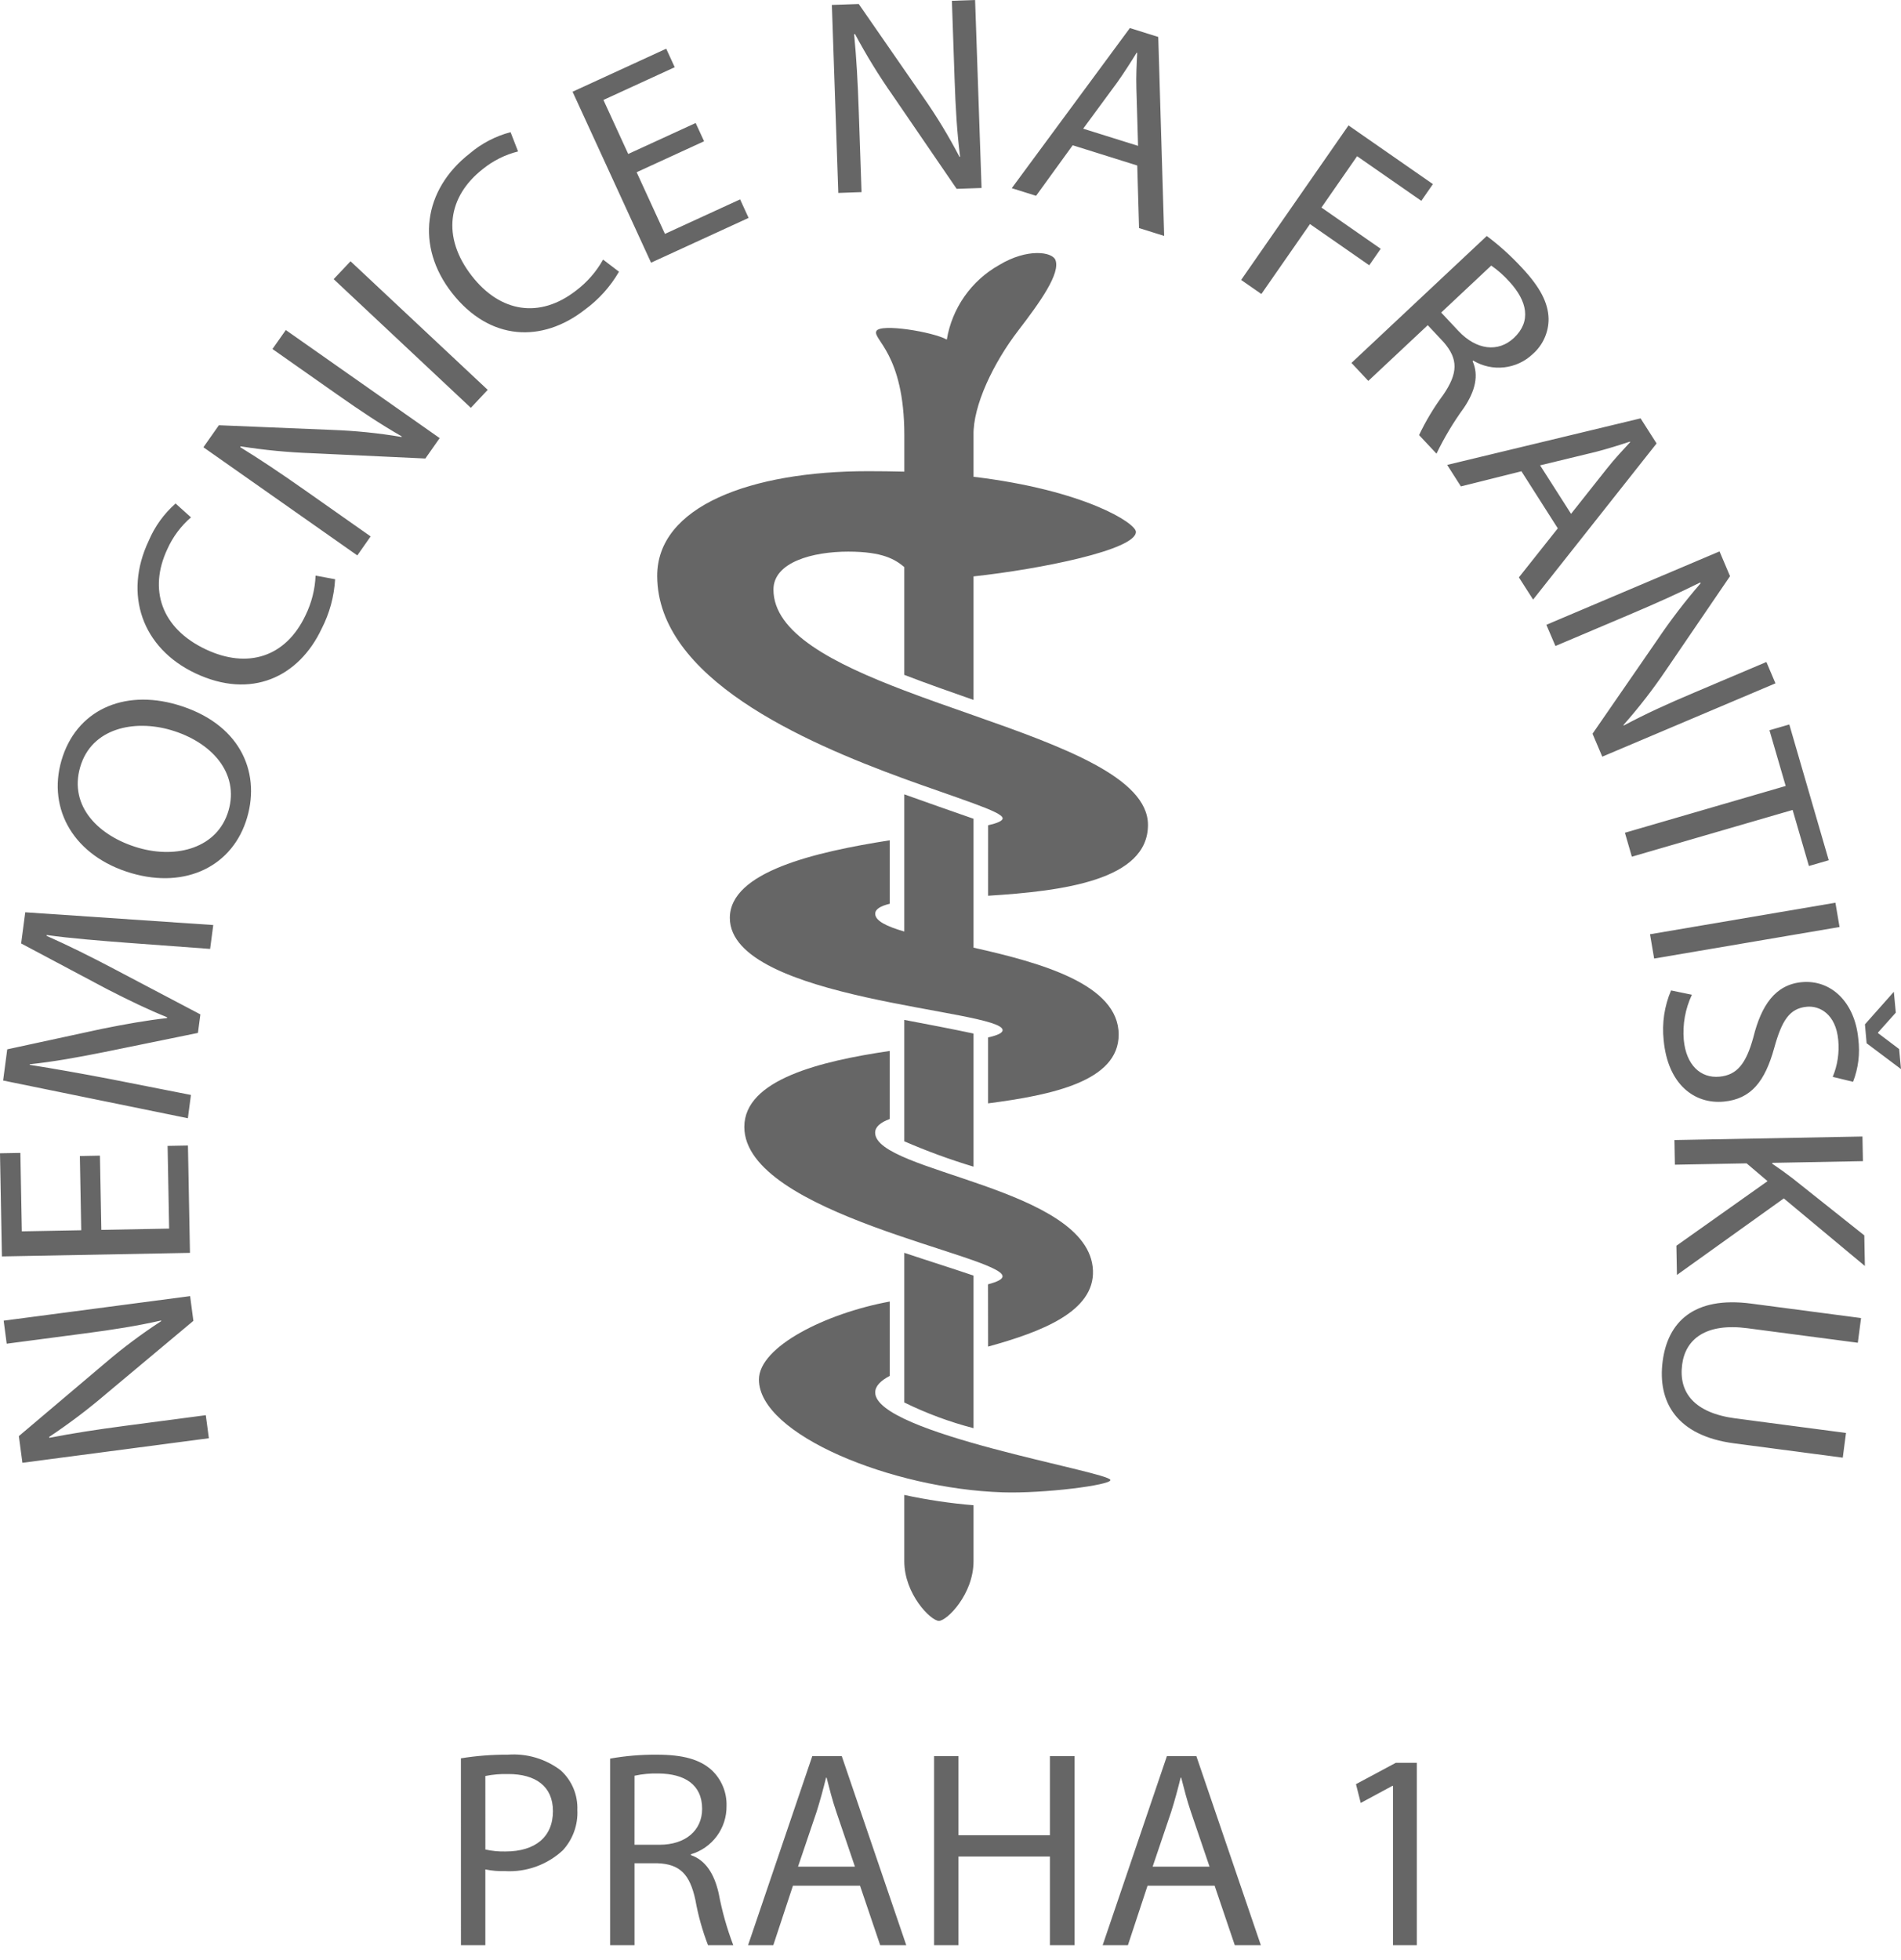
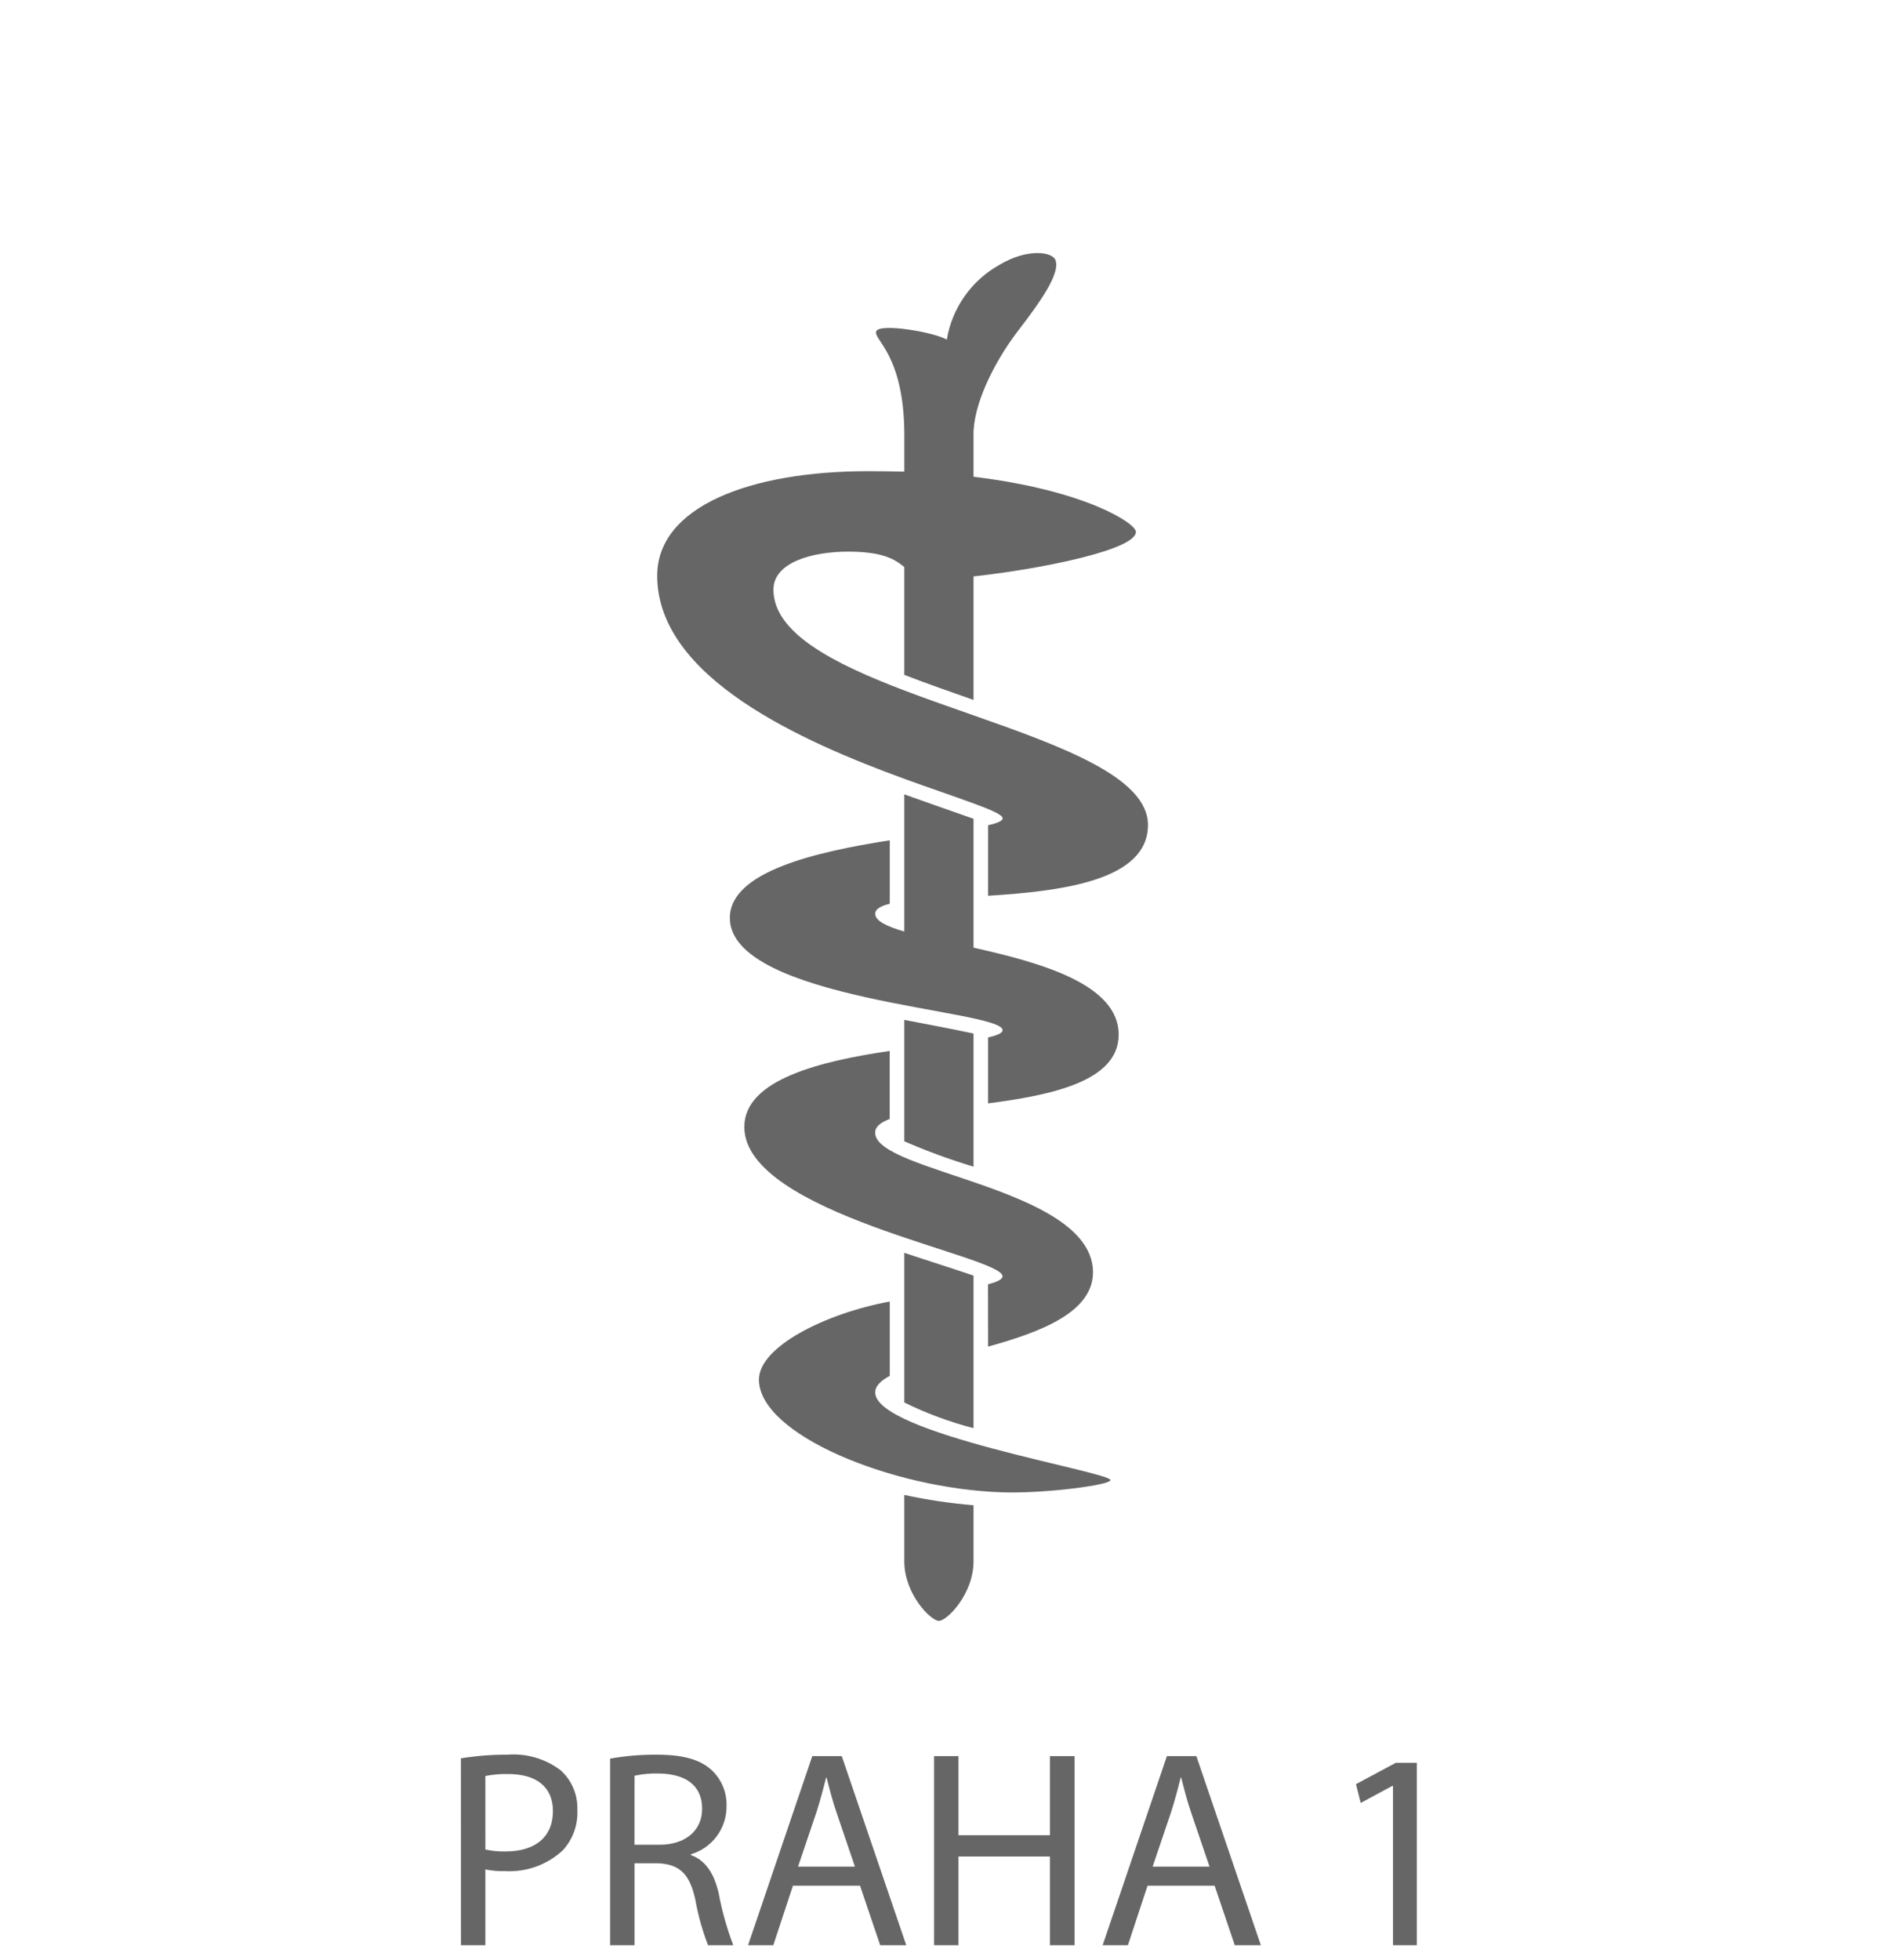
<svg xmlns="http://www.w3.org/2000/svg" width="98" height="101" viewBox="0 0 98 101" fill="none">
  <path fill-rule="evenodd" clip-rule="evenodd" d="M23.763 100.254H25.021V96.35C25.354 96.419 25.693 96.448 26.033 96.437C26.576 96.468 27.119 96.39 27.631 96.206C28.143 96.022 28.613 95.737 29.012 95.367C29.269 95.087 29.468 94.759 29.597 94.401C29.726 94.044 29.783 93.664 29.764 93.284C29.778 92.903 29.709 92.523 29.562 92.171C29.414 91.818 29.191 91.503 28.908 91.246C28.128 90.65 27.155 90.362 26.176 90.436C25.367 90.432 24.559 90.495 23.761 90.624L23.763 100.254ZM25.021 91.535C25.411 91.457 25.808 91.423 26.206 91.434C27.595 91.434 28.505 92.055 28.505 93.343C28.505 94.687 27.58 95.425 26.061 95.425C25.712 95.434 25.363 95.4 25.022 95.323L25.021 91.535ZM31.453 100.254H32.711V96.032H33.896C35.038 96.075 35.559 96.582 35.849 97.926C35.991 98.721 36.209 99.501 36.499 100.254H37.801C37.471 99.387 37.219 98.491 37.049 97.579C36.818 96.567 36.37 95.873 35.618 95.613V95.569C36.153 95.412 36.622 95.083 36.954 94.634C37.285 94.185 37.461 93.64 37.454 93.082C37.465 92.737 37.403 92.393 37.27 92.074C37.138 91.755 36.94 91.468 36.688 91.231C36.08 90.681 35.212 90.437 33.868 90.437C33.059 90.43 32.25 90.497 31.453 90.639L31.453 100.254ZM32.711 91.521C33.119 91.432 33.537 91.394 33.954 91.406C35.285 91.42 36.196 91.969 36.196 93.228C36.196 94.341 35.34 95.079 33.996 95.079H32.709L32.711 91.521ZM44.336 97.189L45.375 100.255H46.719L43.394 90.509H41.875L38.564 100.255H39.865L40.878 97.189H44.336ZM41.14 96.206L42.095 93.386C42.282 92.794 42.442 92.201 42.584 91.622H42.613C42.758 92.186 42.902 92.764 43.119 93.401L44.073 96.207L41.14 96.206ZM48.153 90.509V100.255H49.411V95.685H54.125V100.255H55.397V90.509H54.125V94.587H49.411V90.509H48.153ZM62.616 97.189L63.655 100.255H64.999L61.674 90.509H60.156L56.844 100.255H58.146L59.158 97.189H62.616ZM59.421 96.206L60.375 93.386C60.563 92.794 60.722 92.201 60.864 91.622H60.893C61.038 92.186 61.182 92.764 61.399 93.401L62.354 96.207L59.421 96.206ZM71.812 100.255H73.041V90.856H71.956L69.903 91.956L70.148 92.924L71.781 92.043H71.811V100.256" fill="#666666" />
  <path fill-rule="evenodd" clip-rule="evenodd" d="M50.187 77.58V80.467C50.187 82.164 48.817 83.54 48.402 83.54C47.987 83.54 46.618 82.164 46.618 80.467V77.049C47.795 77.304 48.987 77.481 50.187 77.58ZM57.245 76.282C57.219 75.854 45.119 73.883 45.119 71.769C45.119 71.437 45.398 71.161 45.869 70.913V67.081C42.582 67.686 39.124 69.403 39.124 71.104C39.124 73.935 45.972 76.734 51.687 76.915C53.807 76.984 57.26 76.544 57.244 76.282L57.245 76.282ZM50.937 69.404C53.713 68.638 56.423 67.594 56.344 65.483C56.181 61.189 45.115 60.427 45.115 58.379C45.115 58.073 45.393 57.85 45.865 57.673V54.166C42.282 54.694 38.371 55.645 38.371 58.081C38.371 62.576 51.683 64.724 51.683 65.78C51.683 65.937 51.405 66.069 50.933 66.194L50.937 69.404ZM50.937 46.167C54.806 45.928 59.18 45.363 59.18 42.516C59.18 40.079 54.784 38.483 50.187 36.869C48.994 36.45 47.8 36.035 46.618 35.586C42.934 34.184 39.873 32.617 39.873 30.387C39.873 28.973 41.896 28.431 43.726 28.431C45.535 28.431 46.156 28.845 46.618 29.226V34.783C47.798 35.239 48.993 35.655 50.187 36.074V29.708C53.654 29.331 58.558 28.339 58.558 27.413C58.558 26.959 55.888 25.256 50.187 24.573V22.434C50.154 20.916 51.207 18.703 52.509 17.015C53.647 15.536 54.672 14.082 54.41 13.401C54.246 12.978 52.96 12.781 51.505 13.661C50.797 14.059 50.187 14.61 49.721 15.275C49.254 15.94 48.943 16.701 48.81 17.502C48.1 17.105 45.404 16.661 45.183 17.057C44.948 17.479 46.62 18.195 46.62 22.435V24.309C46.136 24.293 45.262 24.285 44.747 24.285C38.693 24.285 33.867 26.099 33.88 29.692C33.9 34.941 41.363 38.219 46.62 40.141C47.806 40.574 49.003 40.974 50.189 41.408C51.115 41.748 51.682 41.999 51.688 42.172C51.693 42.309 51.416 42.425 50.938 42.535L50.937 46.167ZM50.187 42.199V48.842C53.67 49.622 57.67 50.731 57.67 53.324C57.67 55.733 54.219 56.44 50.936 56.868V53.469C51.409 53.364 51.686 53.245 51.686 53.093C51.686 52.035 37.625 51.573 37.625 47.309C37.625 44.934 41.999 43.915 45.869 43.309V46.58C45.395 46.695 45.119 46.856 45.119 47.094C45.119 47.461 45.703 47.746 46.618 48.011V40.941C47.803 41.369 48.997 41.781 50.187 42.199ZM50.187 53.269V60.13C48.973 59.765 47.781 59.328 46.618 58.823V52.565C47.817 52.794 48.992 53.014 50.187 53.269ZM50.187 65.744V73.608C48.955 73.289 47.759 72.845 46.618 72.284V64.57C47.805 64.968 49.001 65.341 50.187 65.744" fill="#666666" />
-   <path fill-rule="evenodd" clip-rule="evenodd" d="M10.609 72.939L6.502 73.48C4.904 73.691 3.752 73.872 2.55 74.104L2.53 74.062C3.564 73.374 4.556 72.624 5.499 71.816L9.969 68.076L9.801 66.802L0.189 68.067L0.345 69.254L4.367 68.725C5.865 68.528 7.03 68.345 8.299 68.06L8.317 68.087C7.306 68.744 6.34 69.466 5.424 70.25L0.972 74.017L1.155 75.392L10.768 74.127L10.609 72.939ZM4.117 59.582L4.188 63.407L1.125 63.464L1.05 59.421L0 59.44L0.099 64.756L9.793 64.573L9.689 59.04L8.64 59.059L8.719 63.322L5.224 63.388L5.152 59.562L4.117 59.582ZM10.832 48.907L10.994 47.676L1.302 47.019L1.09 48.626L5.511 50.975C6.667 51.569 7.676 52.054 8.613 52.428L8.608 52.472C7.577 52.587 6.478 52.78 5.241 53.03L0.373 54.083L0.161 55.69L9.685 57.635L9.843 56.434L5.754 55.628C4.325 55.352 2.723 55.068 1.529 54.881L1.533 54.852C2.709 54.73 4.002 54.5 5.418 54.215L10.204 53.237L10.33 52.282L5.893 49.946C4.632 49.279 3.487 48.716 2.404 48.235L2.409 48.191C3.606 48.363 5.229 48.489 6.579 48.593L10.832 48.907ZM3.168 39.196C2.435 41.72 3.826 44.145 6.783 45.006C9.601 45.825 12.016 44.626 12.742 42.13C13.443 39.718 12.318 37.248 9.113 36.317C6.351 35.514 3.918 36.616 3.168 39.196ZM4.133 39.537C4.723 37.504 6.943 37.084 8.794 37.623C10.907 38.237 12.344 39.841 11.781 41.778C11.223 43.699 9.123 44.274 7.134 43.696C5.09 43.102 3.545 41.556 4.133 39.537ZM16.269 29.667C16.239 30.378 16.062 31.075 15.749 31.714C14.726 33.879 12.755 34.482 10.608 33.468C8.306 32.38 7.647 30.374 8.633 28.288C8.914 27.665 9.328 27.111 9.845 26.665L9.051 25.951C8.449 26.481 7.975 27.14 7.663 27.879C6.359 30.638 7.327 33.404 10.071 34.701C12.943 36.059 15.398 34.909 16.583 32.401C16.989 31.609 17.225 30.742 17.276 29.854L16.269 29.667ZM19.107 27.647L15.717 25.264C14.399 24.338 13.429 23.692 12.387 23.048L12.4 23.004C13.627 23.198 14.864 23.317 16.105 23.36L21.928 23.632L22.666 22.58L14.734 17.01L14.046 17.988L17.365 20.32C18.601 21.188 19.583 21.843 20.709 22.491L20.704 22.523C19.516 22.322 18.315 22.2 17.111 22.157L11.284 21.917L10.486 23.052L18.42 28.626L19.107 27.647ZM17.201 14.387L24.273 21.02L25.142 20.093L18.071 13.466L17.201 14.387ZM31.09 13.379C30.743 14 30.271 14.543 29.703 14.972C27.815 16.445 25.783 16.096 24.326 14.225C22.76 12.217 23.075 10.131 24.894 8.709C25.425 8.28 26.044 7.971 26.707 7.806L26.321 6.812C25.545 7.016 24.825 7.392 24.214 7.912C21.808 9.789 21.427 12.695 23.293 15.088C25.249 17.593 27.957 17.671 30.144 15.965C30.863 15.441 31.465 14.773 31.91 14.004L31.09 13.379ZM35.863 6.34L32.386 7.936L31.108 5.152L34.783 3.465L34.345 2.51L29.517 4.728L33.563 13.539L38.592 11.231L38.154 10.276L34.279 12.055L32.82 8.877L36.297 7.281L35.863 6.34ZM44.414 9.902L44.272 5.762C44.217 4.152 44.15 2.988 44.032 1.768L44.076 1.753C44.661 2.848 45.312 3.907 46.026 4.924L49.317 9.733L50.601 9.689L50.268 0L49.072 0.041L49.211 4.095C49.263 5.605 49.333 6.784 49.493 8.073L49.465 8.088C48.909 7.019 48.283 5.987 47.591 5L44.27 0.206L42.884 0.254L43.216 9.944L44.414 9.902ZM58.627 8.53L58.72 11.754L60.015 12.16L59.71 1.904L58.247 1.446L52.158 9.699L53.412 10.092L55.299 7.487L58.627 8.53ZM55.84 6.632L57.598 4.243C57.956 3.737 58.285 3.222 58.597 2.716L58.624 2.724C58.596 3.303 58.563 3.896 58.583 4.565L58.669 7.517L55.84 6.632ZM63.983 14.428L65.026 15.153L67.532 11.548L70.587 13.672L71.178 12.822L68.123 10.697L69.961 8.051L73.271 10.351L73.87 9.489L69.518 6.464L63.983 14.428ZM69.67 18.705L70.539 19.632L73.603 16.76L74.421 17.633C75.179 18.504 75.172 19.232 74.395 20.36C73.916 21.006 73.501 21.698 73.155 22.424L74.054 23.382C74.455 22.549 74.931 21.755 75.476 21.008C76.05 20.149 76.245 19.346 75.914 18.615L75.945 18.585C76.424 18.873 76.984 18.995 77.539 18.934C78.094 18.872 78.614 18.631 79.018 18.245C79.277 18.018 79.484 17.737 79.624 17.422C79.765 17.108 79.836 16.766 79.832 16.421C79.811 15.6 79.39 14.794 78.461 13.804C77.907 13.203 77.3 12.653 76.646 12.163L69.67 18.705ZM76.876 13.688C77.223 13.929 77.539 14.21 77.819 14.525C78.727 15.515 78.958 16.56 78.046 17.416C77.238 18.174 76.113 18.047 75.184 17.057L74.295 16.109L76.876 13.688ZM80.307 27.231L78.302 29.758L79.035 30.903L85.4 22.855L84.575 21.562L74.604 23.961L75.311 25.069L78.432 24.289L80.307 27.231ZM79.395 23.984L82.278 23.287C82.878 23.13 83.461 22.948 84.025 22.762L84.04 22.786C83.646 23.214 83.24 23.642 82.824 24.169L80.991 26.483L79.395 23.984ZM80.186 33.295L84.001 31.679C85.484 31.05 86.546 30.569 87.643 30.024L87.674 30.059C86.859 30.999 86.103 31.988 85.409 33.02L82.098 37.816L82.6 38.999L91.528 35.219L91.061 34.119L87.326 35.702C85.935 36.291 84.86 36.779 83.714 37.391L83.689 37.37C84.489 36.467 85.227 35.513 85.901 34.514L89.186 29.696L88.645 28.419L79.718 32.202L80.186 33.295ZM83.767 42.92L84.125 44.154L92.413 41.745L93.253 44.634L94.275 44.337L92.242 37.34L91.219 37.637L92.055 40.509L83.767 42.92ZM94.619 46.526L85.061 48.152L85.274 49.404L94.832 47.778L94.619 46.526ZM86.146 51.047C85.802 51.854 85.671 52.734 85.764 53.606C85.98 55.917 87.374 56.916 88.864 56.777C90.281 56.644 90.99 55.727 91.465 54.01C91.854 52.61 92.242 51.972 93.145 51.888C93.803 51.826 94.639 52.261 94.764 53.599C94.827 54.247 94.73 54.901 94.48 55.502L95.529 55.756C95.802 55.053 95.894 54.293 95.799 53.545C95.621 51.641 94.385 50.481 92.881 50.621C91.52 50.749 90.797 51.814 90.388 53.465C90.011 54.835 89.544 55.407 88.642 55.492C87.668 55.583 86.924 54.89 86.802 53.597C86.734 52.798 86.879 51.996 87.22 51.27L86.146 51.047ZM96.228 53.77L98 55.1L97.903 54.068L96.815 53.246V53.217L97.732 52.192L97.631 51.117L96.141 52.796L96.228 53.77ZM86.32 58.759L86.344 60.029L90.04 59.959L91.121 60.876L86.421 64.206L86.449 65.71L91.958 61.766L96.138 65.249L96.108 63.672L92.413 60.733C92.092 60.488 91.741 60.234 91.363 59.978V59.934L96.037 59.846L96.013 58.576L86.32 58.759ZM95.944 67.933L90.282 67.188C87.302 66.795 85.977 68.153 85.714 70.151C85.436 72.264 86.44 74 89.393 74.39L94.998 75.128L95.165 73.854L89.472 73.105C87.346 72.825 86.527 71.774 86.718 70.327C86.889 69.024 87.929 68.174 90.083 68.457L95.774 69.206L95.941 67.932" fill="#666666" />
</svg>